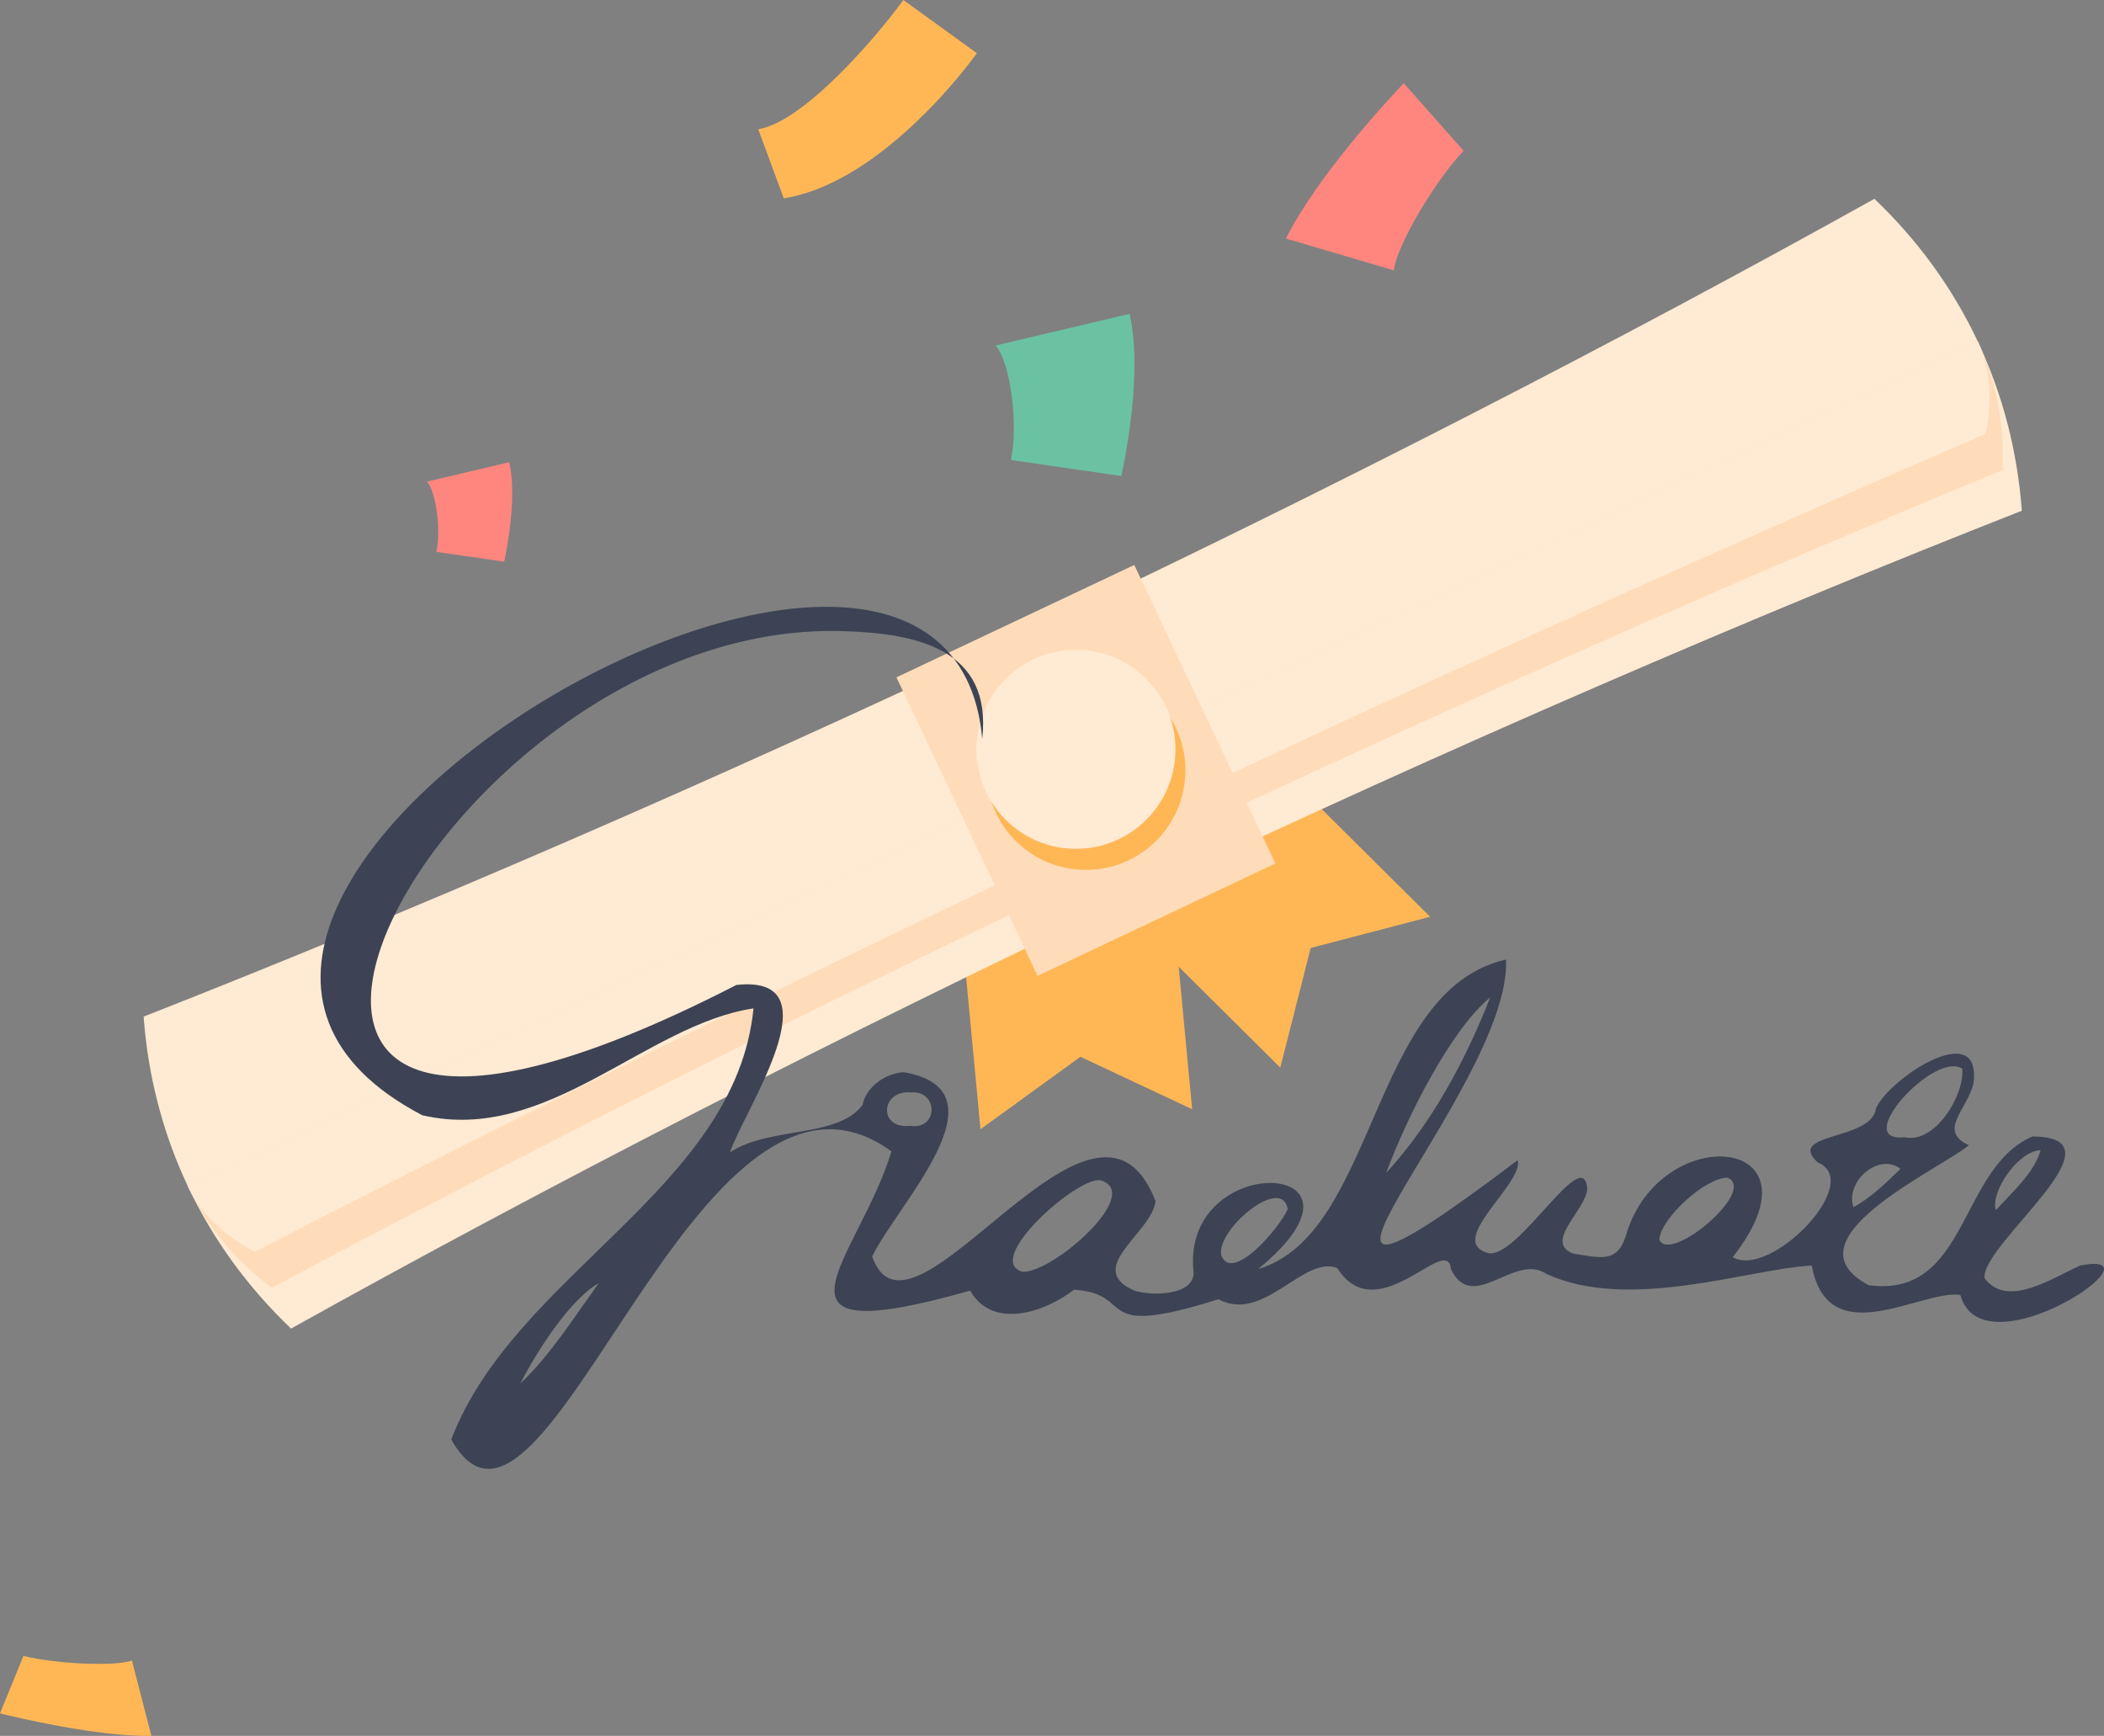
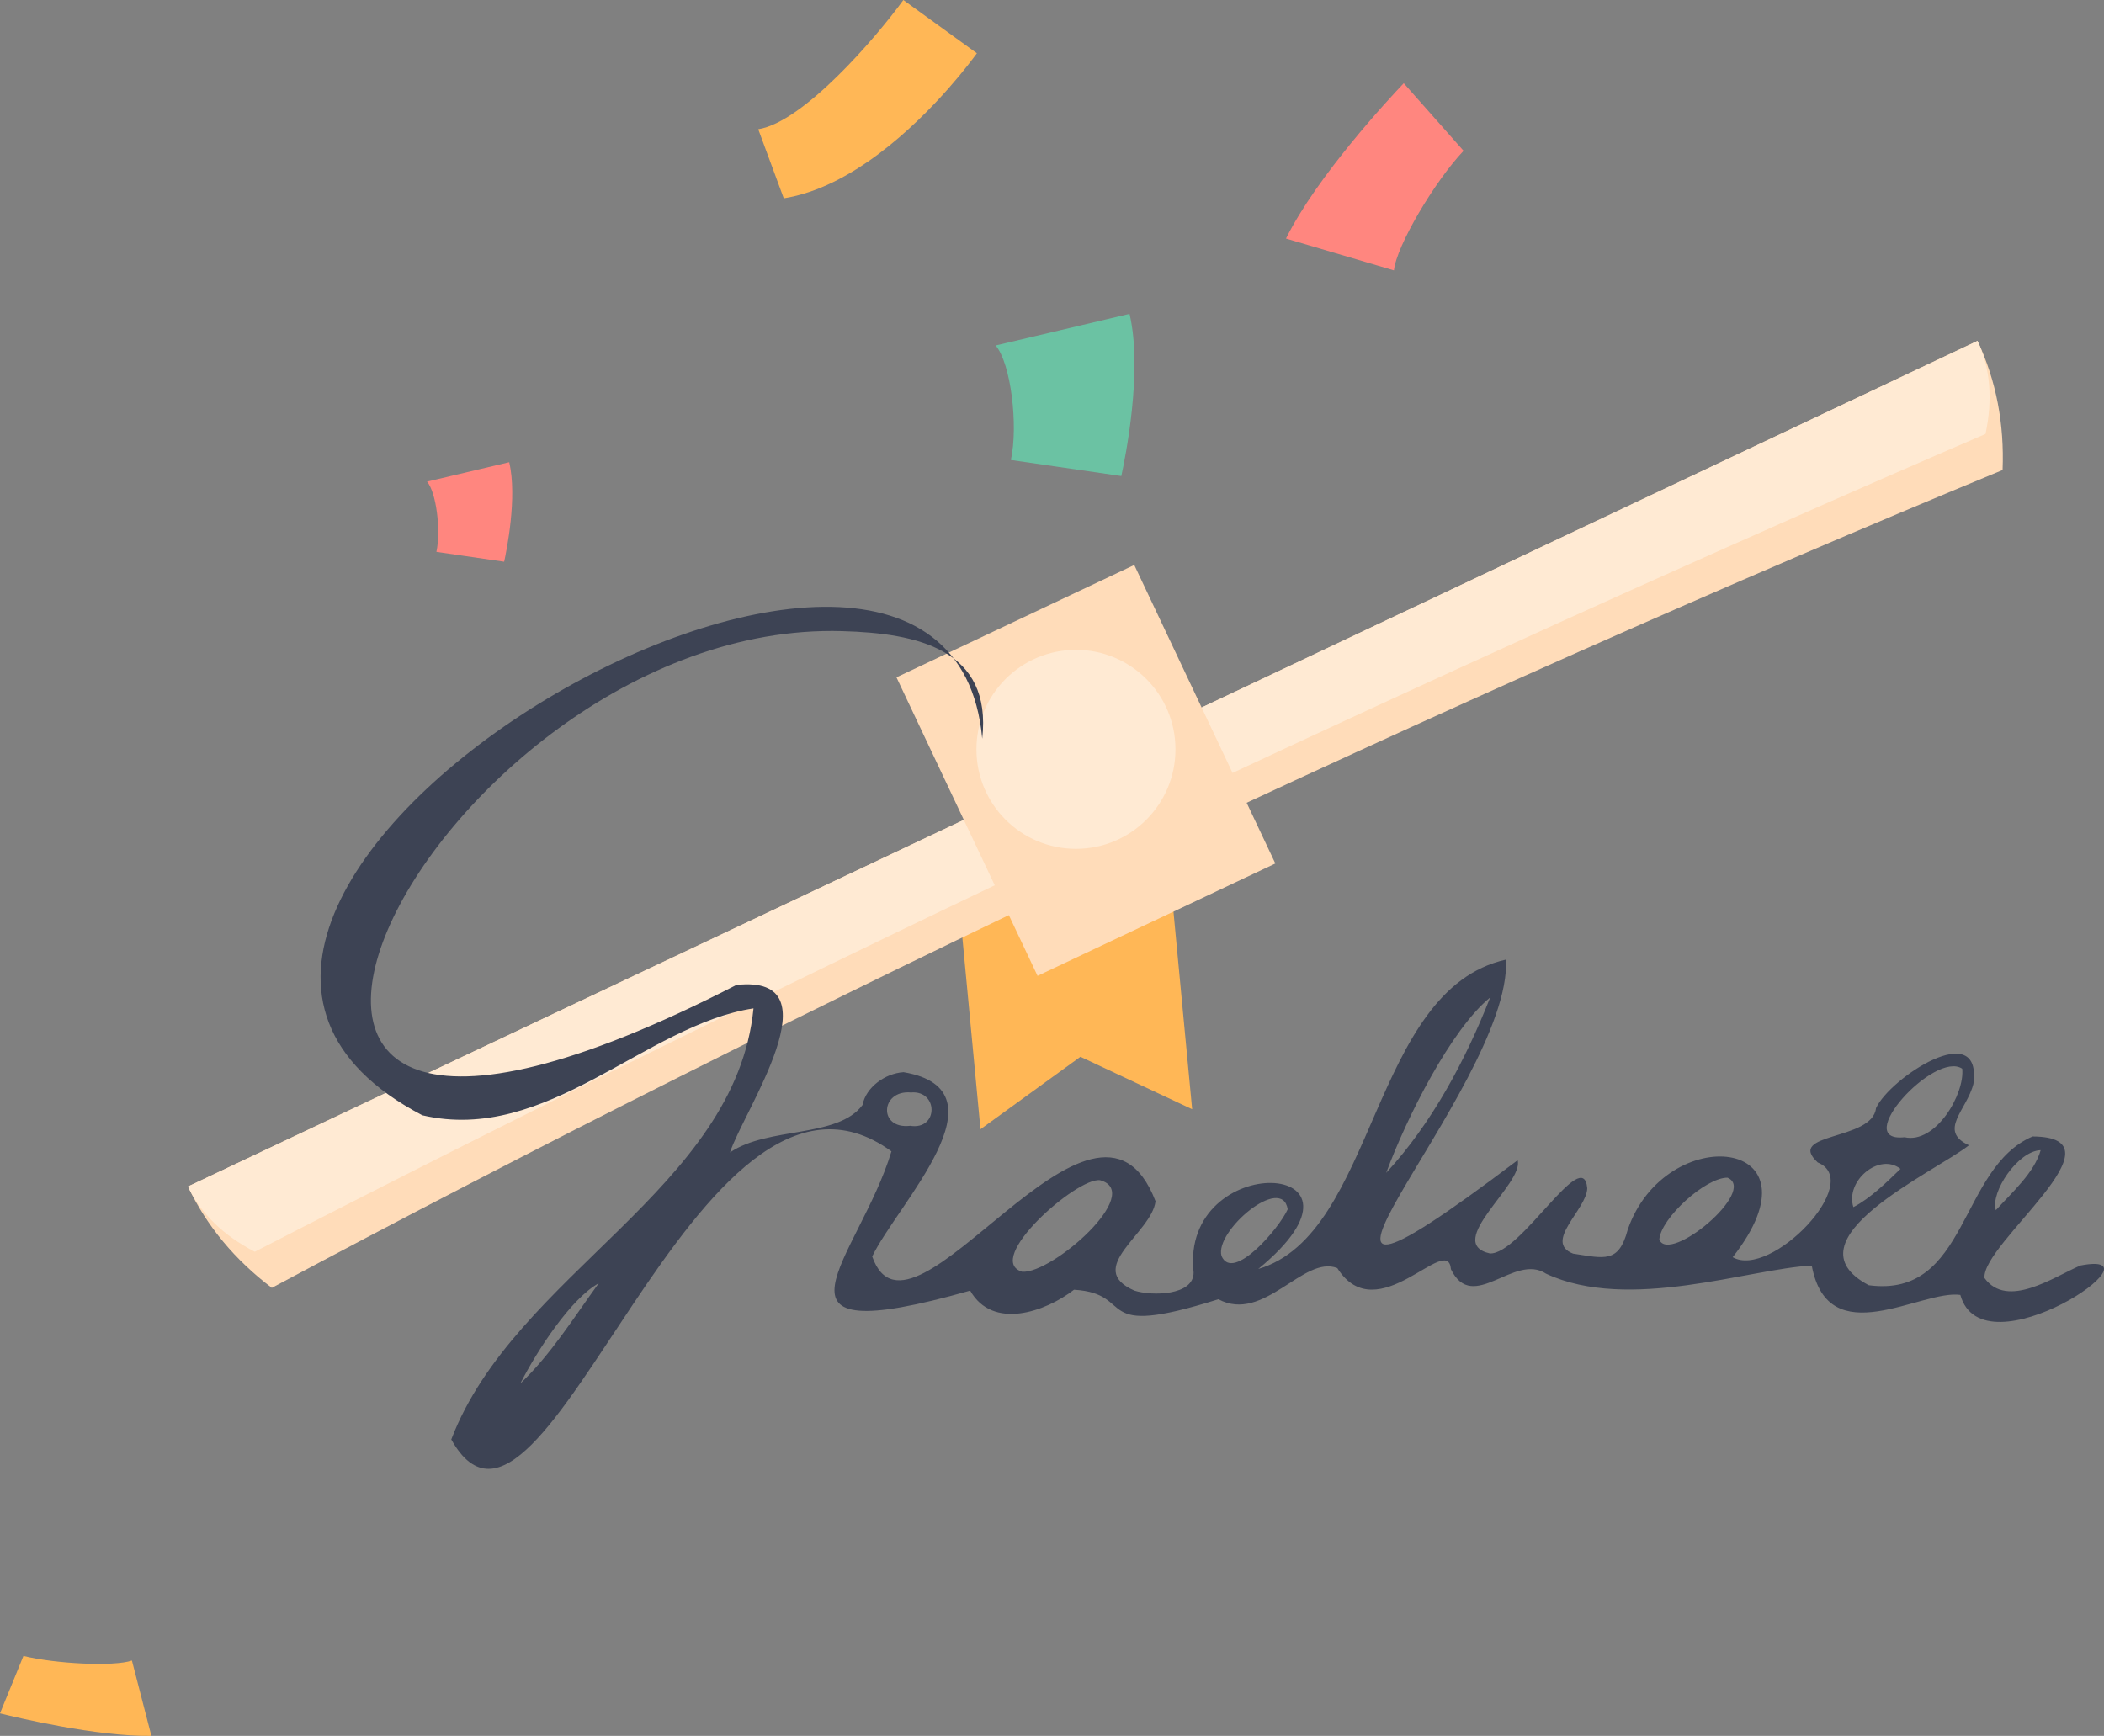
<svg xmlns="http://www.w3.org/2000/svg" viewBox="0 0 628.221 518.381">
  <rect x="0" y="0" width="628.221" height="518.381" fill="#808080" stroke="none" />
  <g>
    <g>
      <g>
        <g>
          <polygon points="355.957 331.24 322.594 315.579 292.756 337.214 285.256 257.868 348.457 251.894 355.957 331.24" style="fill:#ffb756;">
       </polygon>
-           <polygon points="382.268 318.807 391.35 283.087 427.009 273.77 370.467 217.599 325.726 262.636 382.268 318.807" style="fill:#ffb756;">
-        </polygon>
        </g>
-         <path d="M590.453,101.797c7.608,16.098,11.935,33.146,13.233,50.718-81.194,31.91-170.088,70.317-262.276,113.883s-178.304,87.864-254.504,130.342c-12.752-12.16-23.179-26.332-30.786-42.43-7.608-16.098-11.937-33.151-13.236-50.724,81.197-31.904,170.096-70.314,262.284-113.879,92.188-43.566,178.299-87.862,254.501-130.334,12.752,12.16,23.176,26.326,30.784,42.424Z" style="fill:#ffead3;">
-       </path>
        <path d="M590.453,101.797c5.621,11.895,8.022,24.867,7.486,38.558-80.542,33.289-169.073,72.465-261.261,116.03-92.188,43.566-178.668,87.095-255.52,128.193-10.918-8.278-19.418-18.373-25.039-30.268" style="fill:#ffdcb9;">
      </path>
        <path d="M590.453,101.797c3.861,8.169,4.555,17.529,2.393,27.78-79.965,34.511-168.173,74.368-260.361,117.934-92.188,43.566-178.99,86.414-256.42,126.288-9.292-4.838-16.084-11.32-19.945-19.489" style="fill:#ffead3;">
      </path>
        <rect x="284.969" y="180.763" width="78.532" height="98.593" transform="translate(-67.211 160.592) rotate(-25.294)" style="fill:#ffdcb9;">
      </rect>
-         <circle cx="324.235" cy="230.06" r="29.714" style="fill:#ffb756;">
-       </circle>
        <circle cx="321.262" cy="223.769" r="29.714" style="fill:#ffead3;">
      </circle>
      </g>
      <path d="M251.507,188.466c-124.17-3.65-227.234,206.266-31.627,105.663,30.358-3.304,1.964,37.893-1.912,50.015,11.399-7.786,32.129-4.188,39.571-14.174,.958-5.218,6.71-9.459,12.257-9.797,31.726,5.406-2.075,39.711-9.369,55.037,11.61,33.262,66.513-63.471,84.594-16.505-1.081,9.492-21.556,20.011-6.295,26.705,5.181,1.653,17.737,1.52,17.663-5.431-4.12-36.785,59.632-34.135,19.315-1.039,35.387-10.392,33.523-83.351,73.961-92.385,1.931,38.599-87.638,128.797,3.475,59.913,2.005,6.968-22.26,24.651-8.297,27.833,9.208,.411,27.897-32.609,29.086-19.479-.114,6.318-13.198,16.032-4.228,19.536,9.289,1.387,13.633,3.019,16.313-7.156,11.283-32.656,59.609-27.731,31.345,8.22,11.337,6.554,39.478-22.525,25.386-28.291-9.773-9.026,16.305-6.377,17.398-16.206,4.07-8.966,31.812-27.301,29.086-7.252-1.973,7.827-10.714,13.992-1.327,18.328-10.162,7.995-55.292,28.346-29.919,41.795,29.741,3.934,26.842-34.969,48.91-44.426,28.678,.146-15.219,31.927-14.356,42.28,6.824,9.335,20.628-.302,28.636-3.746,26.34-5.099-29.135,32.854-35.847,8.781-11.713-1.645-39.451,17.651-44.364-8.759-18.57,.903-54.617,13.954-79.325,2.425-9.502-6.322-21.826,12.114-28.408-1.324-.933-11.304-21.973,18.547-33.93-.347-10.1-3.992-21.887,16.578-35.509,9.299-38.594,12.174-23.999-1.644-43.106-2.844-8.516,6.606-24.269,12.134-31.005,.272-66.681,18.886-33.21-9.473-23.504-41.594-58.282-42.374-103.708,135.525-131.429,86.044,18.87-49.514,84.906-74.745,90.238-128.738-32.292,4.909-61.623,40.568-98.882,31.925-120.792-63.239,156.902-226.381,167.177-112.451,2.988-26.729-19.416-31.516-41.772-32.127Zm76.968,163.972c-6.946-.956-34.884,23.789-23.269,27.334,8.973,.639,36.631-23.678,23.269-27.334Zm240.189-12.834c9.296,2.088,18.036-12.924,17.222-20.466-8.241-5.509-33.433,22.214-17.222,20.466Zm-123.722-41.741c-11.651,9.468-24.933,35.828-31.051,52.384,13.649-14.827,23.654-33.549,31.051-52.384Zm70.869,53.821c-6.546-.077-19.914,12.089-20.368,18.473,2.952,7.434,29.424-14.634,20.368-18.473Zm-151.101,23.336c3.367,8.05,17.326-8.331,19.778-13.903-1.7-10.552-21.819,6.503-19.778,13.903Zm-92.937-38.83c8.456,1.352,8.471-10.678,.21-9.96-9.114-.808-9.823,11.089-.21,9.96Zm295.687,12.86c-6.352-5.007-16.57,3.647-14.069,11.425,5.092-2.64,9.898-7.391,14.069-11.425Zm-388.679,34.152c-8.231,4.544-18.174,19.696-23.432,29.961,9.155-8.666,15.999-19.767,23.432-29.961Zm417.14-21.81c4.736-5.22,11.554-11.246,13.386-17.925-6.806,.232-15.057,12.531-13.386,17.925Z" style="fill:#3d4354;">
     </path>
      <g>
        <path d="M436.998,45.034c-8.618,9.095-20.039,28.374-20.79,35.709l-32.236-9.504c9.252-18.66,30.914-41.922,35.163-46.395l17.863,20.19Z" style="fill:#ff867f;">
      </path>
        <path d="M301.837,137.361c2.251-10.339-.003-28.896-4.551-34.191l39.973-9.44c4.032,17.076-1.336,43.334-2.453,48.424l-32.969-4.793Z" style="fill:#6bc2a3;">
      </path>
        <path d="M130.303,164.801c1.381-6.345-.002-17.732-2.792-20.981l24.529-5.793c2.474,10.478-.82,26.592-1.505,29.715l-20.231-2.941Z" style="fill:#ff867f;">
      </path>
        <path d="M6.999,494.499c9.52,2.362,27.083,3.226,32.392,1.378l5.809,22.496c-16.311,.256-40.514-5.557-45.2-6.725l6.999-17.15Z" style="fill:#ffb756;">
      </path>
        <path d="M283.292,26.291c-10.439,11.865-29.114,29.714-49.272,32.932l-7.621-20.63c13.509-2.157,35.041-27.192,43.33-38.593l21.955,15.899c-.866,1.197-3.849,5.228-8.392,10.391Z" style="fill:#ffb756;">
      </path>
      </g>
    </g>
  </g>
</svg>